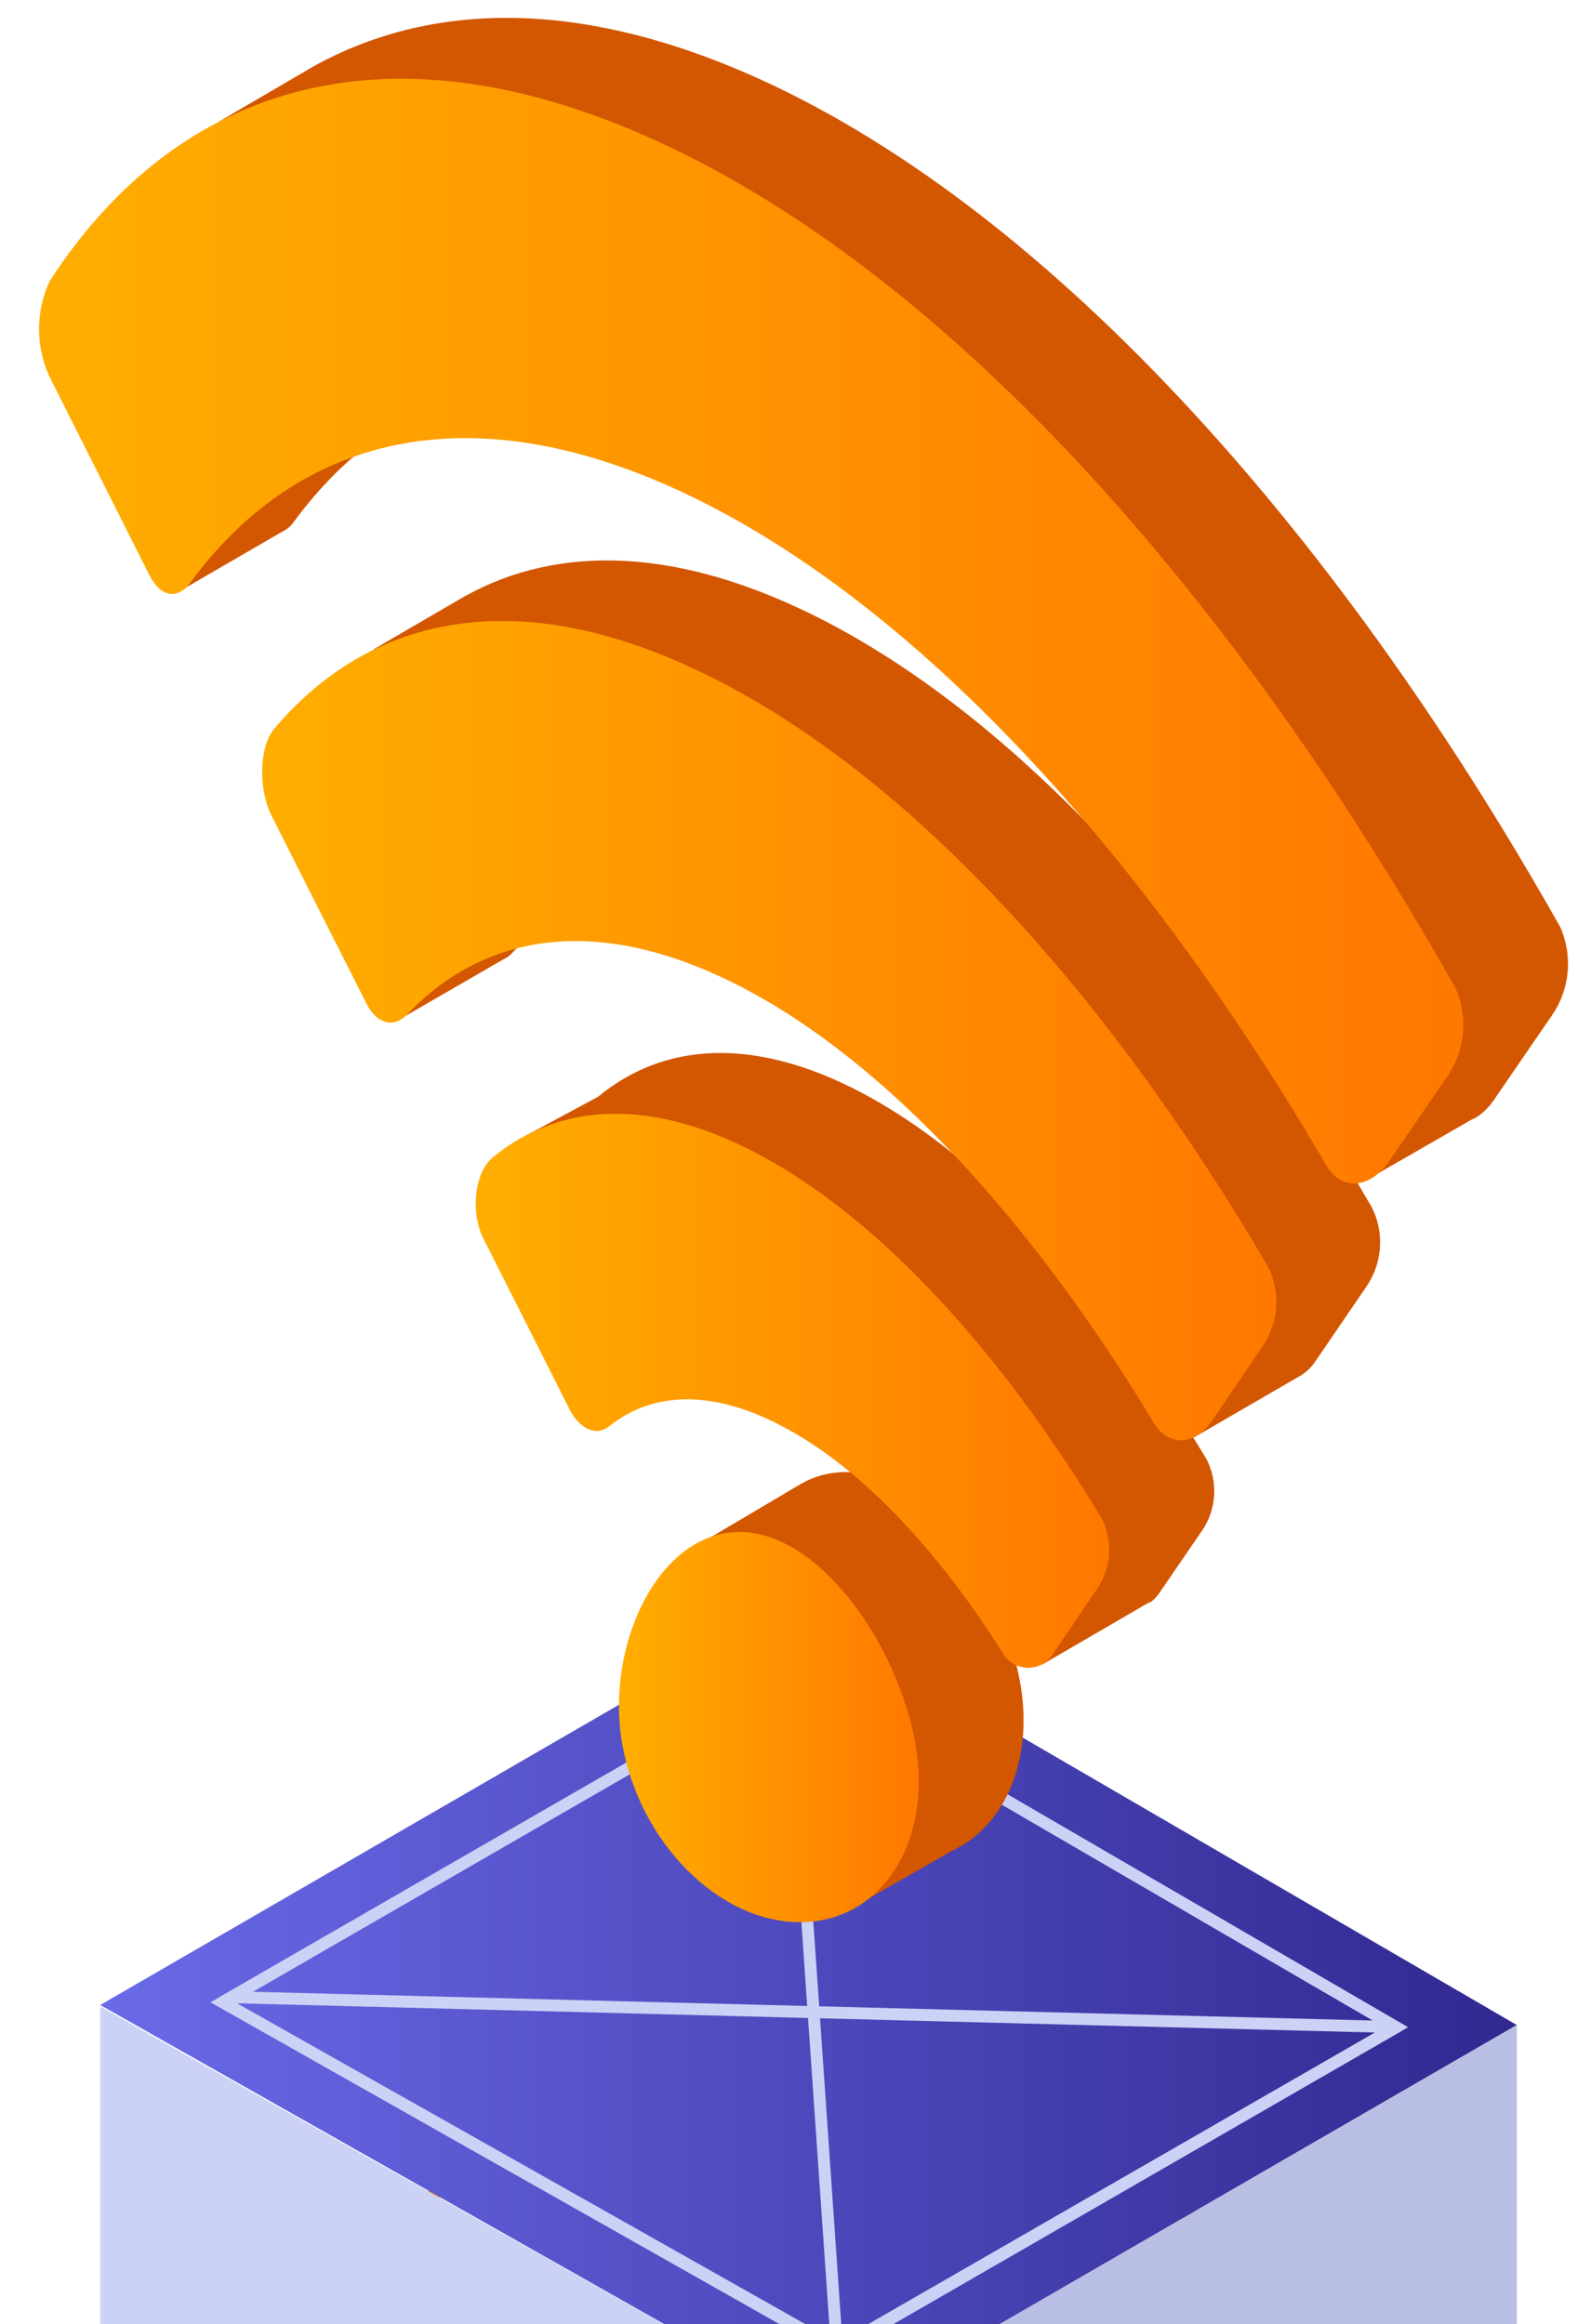
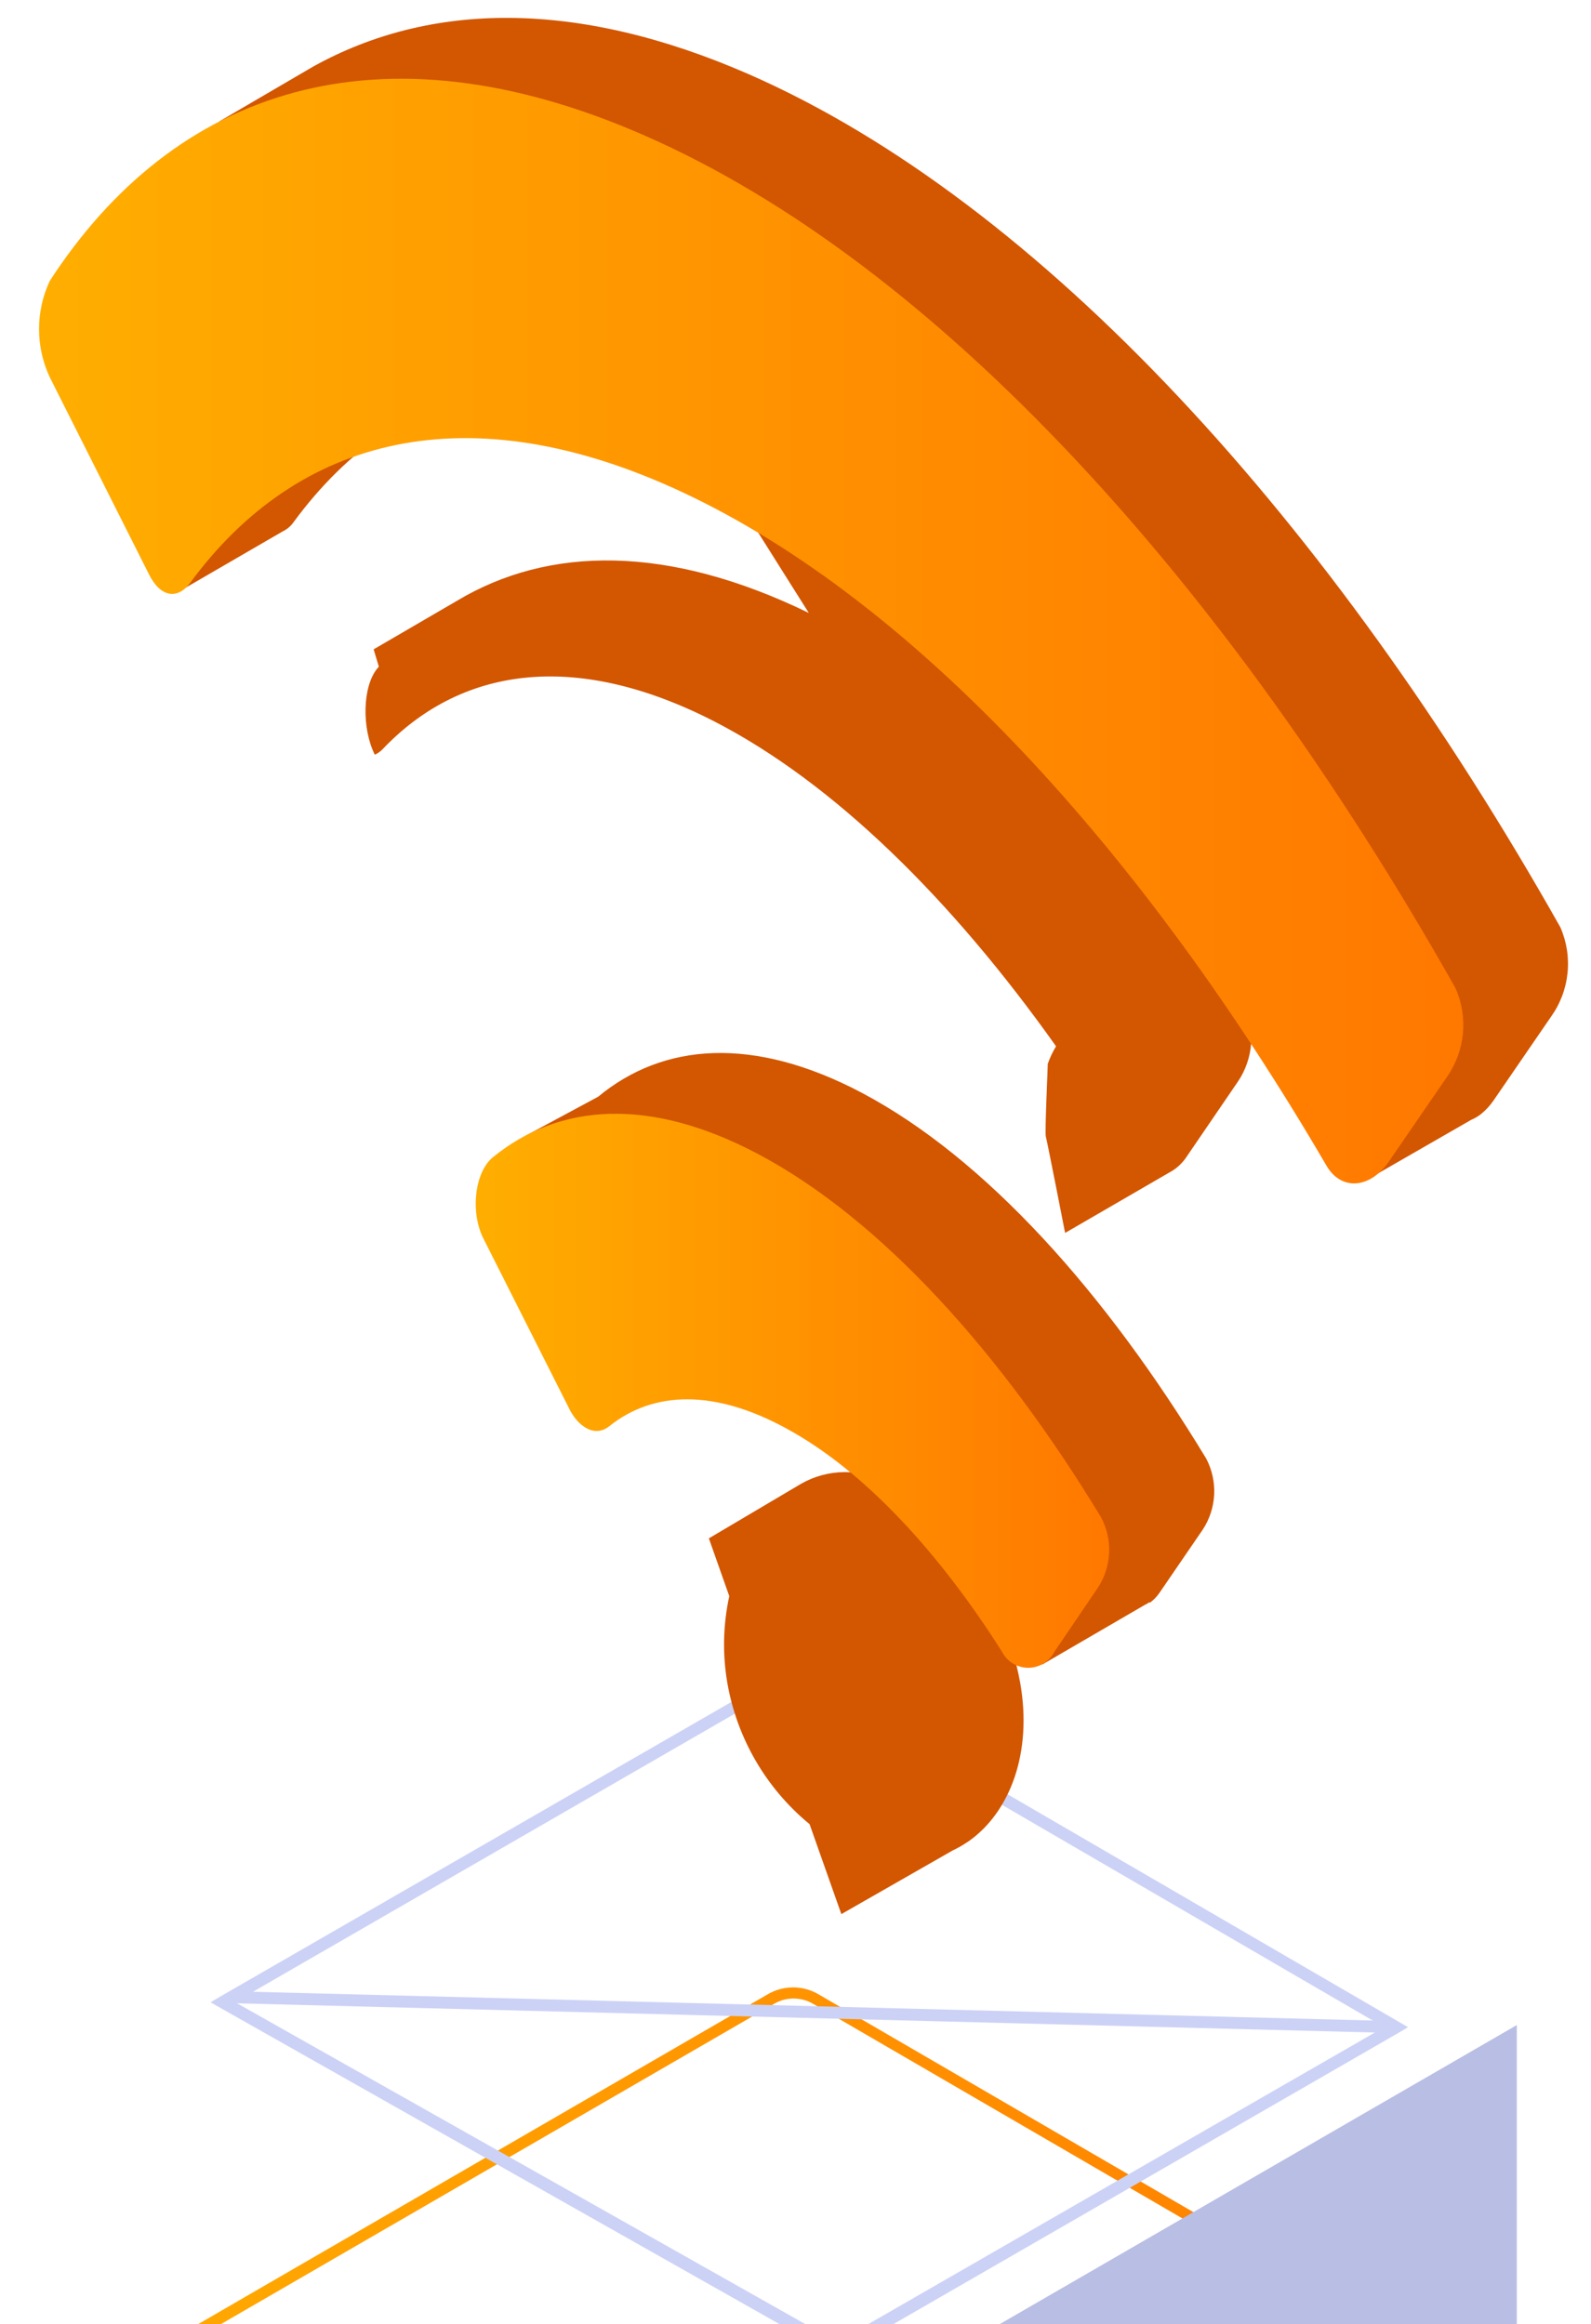
<svg xmlns="http://www.w3.org/2000/svg" xmlns:ns1="http://www.inkscape.org/namespaces/inkscape" xmlns:ns2="http://sodipodi.sourceforge.net/DTD/sodipodi-0.dtd" width="20.108mm" height="29.369mm" viewBox="0 0 20.108 29.369" version="1.1" id="svg1" ns1:version="1.3.2 (091e20e, 2023-11-25, custom)" ns2:docname="home-icon1.svg">
  <defs id="defs1">
    <clipPath id="clip1_459_4286">
      <rect x="327" y="540" width="114" height="114" rx="10" fill="#ffffff" id="rect161" />
    </clipPath>
    <linearGradient id="paint1_linear_459_4286" x1="345.999" y1="659.791" x2="422.009" y2="659.791" gradientUnits="userSpaceOnUse">
      <stop stop-color="#FFAE00" id="stop141" />
      <stop offset="1" stop-color="#FF7800" id="stop142" />
    </linearGradient>
    <linearGradient id="paint2_linear_459_4286" x1="350.232" y1="638.091" x2="417.794" y2="638.091" gradientUnits="userSpaceOnUse">
      <stop stop-color="#6A6AE8" id="stop143" />
      <stop offset="1" stop-color="#312890" id="stop144" />
    </linearGradient>
    <linearGradient id="paint3_linear_459_4286" x1="368.186" y1="608.457" x2="398.353" y2="608.457" gradientUnits="userSpaceOnUse">
      <stop stop-color="#FFAE00" id="stop145" />
      <stop offset="1" stop-color="#FF7800" id="stop146" />
    </linearGradient>
    <linearGradient id="paint4_linear_459_4286" x1="347.312" y1="572.237" x2="415.25" y2="572.237" gradientUnits="userSpaceOnUse">
      <stop stop-color="#FFAE00" id="stop147" />
      <stop offset="1" stop-color="#FF7800" id="stop148" />
    </linearGradient>
    <linearGradient id="paint5_linear_459_4286" x1="357.928" y1="591.293" x2="406.334" y2="591.293" gradientUnits="userSpaceOnUse">
      <stop stop-color="#FFAE00" id="stop149" />
      <stop offset="1" stop-color="#FF7800" id="stop150" />
    </linearGradient>
    <linearGradient id="paint6_linear_459_4286" x1="374.99" y1="624.518" x2="389.27" y2="624.518" gradientUnits="userSpaceOnUse">
      <stop stop-color="#FFAE00" id="stop151" />
      <stop offset="1" stop-color="#FF7800" id="stop152" />
    </linearGradient>
  </defs>
  <g ns1:label="Layer 1" ns1:groupmode="layer" id="layer1" transform="translate(-94.985,-133.879)">
    <g clip-path="url(#clip1_459_4286)" id="g82" transform="matrix(0.265,0,0,0.265,3.44,-9.79)" style="display:inline">
      <path d="m 420.825,658.35 -36.357,-21.122 c -0.362,-0.208 -0.772,-0.317 -1.19,-0.317 -0.417,0 -0.827,0.109 -1.189,0.317 l -34.897,20.203 c -0.362,0.209 -0.663,0.509 -0.872,0.871 -0.21,0.362 -0.32,0.773 -0.32,1.191 0,0.418 0.11,0.829 0.32,1.191 0.209,0.362 0.51,0.662 0.872,0.871 l 36.862,20.846 c 0.354,0.207 0.757,0.314 1.167,0.312 0.418,-0.002 0.828,-0.109 1.194,-0.312 l 34.391,-19.91 c 0.363,-0.207 0.664,-0.506 0.874,-0.868 0.21,-0.361 0.32,-0.771 0.32,-1.189 0,-0.417 -0.11,-0.828 -0.32,-1.189 -0.21,-0.361 -0.511,-0.661 -0.874,-0.868 z m -0.294,3.618 -34.392,19.9 c -0.272,0.158 -0.581,0.242 -0.895,0.242 -0.315,0 -0.624,-0.084 -0.896,-0.242 l -36.862,-20.846 c -0.273,-0.158 -0.502,-0.384 -0.662,-0.656 -0.161,-0.271 -0.249,-0.58 -0.256,-0.896 0.002,-0.321 0.088,-0.635 0.249,-0.912 0.161,-0.277 0.392,-0.507 0.669,-0.668 l 34.897,-20.203 c 0.279,-0.161 0.596,-0.246 0.918,-0.246 0.323,0 0.64,0.085 0.919,0.246 l 36.357,21.122 c 0.266,0.165 0.485,0.394 0.637,0.668 0.152,0.273 0.232,0.58 0.232,0.893 0,0.313 -0.08,0.62 -0.232,0.893 -0.152,0.274 -0.371,0.503 -0.637,0.668 z" fill="url(#paint1_linear_459_4286)" id="path70" style="fill:url(#paint1_linear_459_4286)" />
-       <path d="m 350.232,637.751 34.989,19.79 32.573,-18.835 -34.52,-20.075 z" fill="url(#paint2_linear_459_4286)" id="path71" style="fill:url(#paint2_linear_459_4286)" />
      <path d="m 383.145,621.681 -27.219,15.685 -0.432,0.257 29.736,16.815 0.138,0.082 26.806,-15.455 0.432,-0.257 -29.332,-17.054 z m 2.232,32.141 -28.716,-16.208 26.484,-15.281 28.322,16.475 z" fill="#ccd2f6" id="path72" />
      <path d="m 385.221,678.966 32.573,-18.844 v -21.415 l -32.573,18.835 z" fill="#b9bee4" id="path73" />
-       <path d="m 350.232,659.342 34.989,19.717 v -21.517 l -34.989,-19.717 z" fill="#ccd2f6" id="path74" />
-       <path d="m 382.855,622.021 0.568,-0.04 2.234,32.184 -0.568,0.039 z" fill="#ccd2f6" id="path75" />
      <path d="m 356.433,637.662 0.015,-0.569 55.559,1.426 -0.014,0.569 z" fill="#ccd2f6" id="path76" />
      <path d="m 386.58,594.268 c -5.207,-2.755 -9.505,-2.388 -12.6,0.174 l -3.416,1.837 2.755,7.283 2.314,-1.158 2.085,4.124 c 0.441,0.863 1.185,1.212 1.791,0.744 2.112,-1.663 5.041,-1.837 8.54,0.128 3.203,1.938 5.968,4.521 8.118,7.586 l -0.578,1.028 -0.441,5.51 4.895,-2.847 c 0.072,-0.031 0.14,-0.071 0.202,-0.119 h 0.064 c 0.172,-0.128 0.32,-0.283 0.441,-0.459 l 2.075,-3.031 c 0.323,-0.497 0.507,-1.071 0.535,-1.664 0.027,-0.592 -0.103,-1.181 -0.379,-1.706 -4.812,-7.944 -10.533,-14.317 -16.401,-17.43 z m 33.29,-7.907 c -10.938,-19.386 -24.795,-34.566 -38.681,-40.664 -8.265,-3.618 -15.253,-3.444 -20.782,-0.386 l -4.481,2.618 v 0.789 c -1.191,1.195 -2.255,2.509 -3.178,3.922 -0.33,0.72 -0.501,1.503 -0.501,2.296 0,0.792 0.171,1.575 0.501,2.295 l 2.039,4.041 -1.662,0.634 0.863,8.448 4.941,-2.865 c 0.209,-0.1 0.389,-0.251 0.523,-0.441 5.106,-6.961 13.224,-9.183 23.556,-4.297 9.1,4.279 18.118,13.169 25.943,24.648 l -0.919,1.671 2.618,9.33 4.968,-2.856 c 0.167,-0.07 0.325,-0.163 0.468,-0.275 0.225,-0.182 0.423,-0.396 0.588,-0.634 l 2.755,-4.013 c 0.436,-0.611 0.706,-1.325 0.783,-2.072 0.078,-0.747 -0.04,-1.501 -0.342,-2.189 z" fill="#d35600" id="path77" />
-       <path d="m 384.027,571.374 c -6.722,-3.27 -12.407,-3.205 -16.796,-0.57 l -3.958,2.305 0.248,0.827 -0.056,0.064 c -0.734,0.863 -0.762,2.884 -0.137,4.133 l 4.004,7.934 -2.553,0.358 -1.506,1.286 1.221,3.049 4.977,-2.875 c 0.134,-0.059 0.256,-0.143 0.359,-0.248 3.673,-3.875 9.1,-4.793 15.832,-1.34 5.712,2.938 11.332,8.494 16.3,15.492 -0.16,0.264 -0.292,0.544 -0.395,0.836 0,0.211 -0.147,3.297 -0.092,3.471 0.055,0.174 0.919,4.592 0.919,4.592 l 4.959,-2.875 c 0.334,-0.174 0.618,-0.43 0.826,-0.744 l 2.452,-3.59 c 0.371,-0.546 0.59,-1.181 0.635,-1.839 0.045,-0.658 -0.085,-1.317 -0.378,-1.908 -7.649,-13.215 -17.191,-23.666 -26.861,-28.358 z m 1.699,40.967 c -0.722,0.005 -1.43,0.195 -2.057,0.551 l -4.408,2.608 0.973,2.755 c -0.297,1.362 -0.328,2.768 -0.092,4.141 0.46,2.641 1.852,5.029 3.922,6.732 l 1.515,4.289 5.317,-3.04 c 0.236,-0.111 0.464,-0.24 0.68,-0.386 l 0.073,-0.046 c 2.002,-1.414 3.04,-4.261 2.461,-7.549 -0.835,-4.674 -4.527,-10.055 -8.384,-10.055 z" fill="#d35600" id="path78" />
+       <path d="m 384.027,571.374 c -6.722,-3.27 -12.407,-3.205 -16.796,-0.57 l -3.958,2.305 0.248,0.827 -0.056,0.064 c -0.734,0.863 -0.762,2.884 -0.137,4.133 c 0.134,-0.059 0.256,-0.143 0.359,-0.248 3.673,-3.875 9.1,-4.793 15.832,-1.34 5.712,2.938 11.332,8.494 16.3,15.492 -0.16,0.264 -0.292,0.544 -0.395,0.836 0,0.211 -0.147,3.297 -0.092,3.471 0.055,0.174 0.919,4.592 0.919,4.592 l 4.959,-2.875 c 0.334,-0.174 0.618,-0.43 0.826,-0.744 l 2.452,-3.59 c 0.371,-0.546 0.59,-1.181 0.635,-1.839 0.045,-0.658 -0.085,-1.317 -0.378,-1.908 -7.649,-13.215 -17.191,-23.666 -26.861,-28.358 z m 1.699,40.967 c -0.722,0.005 -1.43,0.195 -2.057,0.551 l -4.408,2.608 0.973,2.755 c -0.297,1.362 -0.328,2.768 -0.092,4.141 0.46,2.641 1.852,5.029 3.922,6.732 l 1.515,4.289 5.317,-3.04 c 0.236,-0.111 0.464,-0.24 0.68,-0.386 l 0.073,-0.046 c 2.002,-1.414 3.04,-4.261 2.461,-7.549 -0.835,-4.674 -4.527,-10.055 -8.384,-10.055 z" fill="#d35600" id="path78" />
      <path d="m 381.584,597.161 c 5.878,3.104 11.626,9.487 16.383,17.338 0.279,0.523 0.411,1.111 0.383,1.702 -0.027,0.592 -0.213,1.165 -0.539,1.659 l -2.066,3.04 c -0.117,0.232 -0.297,0.427 -0.518,0.563 -0.221,0.136 -0.476,0.208 -0.735,0.208 -0.26,0 -0.515,-0.072 -0.736,-0.208 -0.221,-0.136 -0.401,-0.331 -0.518,-0.563 -3.003,-4.738 -6.557,-8.595 -10.203,-10.597 -3.499,-1.938 -6.428,-1.837 -8.54,-0.138 -0.606,0.477 -1.35,0.128 -1.837,-0.735 l -4.142,-8.21 c -0.642,-1.249 -0.431,-3.15 0.423,-3.875 3.14,-2.572 7.438,-2.93 12.645,-0.184 z" fill="url(#paint3_linear_459_4286)" id="path79" style="fill:url(#paint3_linear_459_4286)" />
      <path d="m 376.194,548.608 c 13.894,6.089 27.742,21.269 38.68,40.664 0.3,0.678 0.421,1.423 0.35,2.161 -0.07,0.738 -0.33,1.446 -0.754,2.054 l -2.755,4.014 c -0.919,1.35 -2.305,1.432 -3.003,0.22 -8.779,-15.042 -19.653,-26.898 -30.636,-32.068 -10.331,-4.858 -18.449,-2.673 -23.555,4.288 -0.597,0.808 -1.414,0.689 -1.956,-0.395 l -4.739,-9.413 c -0.337,-0.718 -0.511,-1.502 -0.511,-2.295 0,-0.794 0.174,-1.578 0.511,-2.296 5.933,-9.138 15.676,-12.499 28.368,-6.934 z" fill="url(#paint4_linear_459_4286)" id="path80" style="fill:url(#paint4_linear_459_4286)" />
-       <path d="m 379.031,574.267 c 9.67,4.683 19.212,15.143 26.917,28.312 0.288,0.593 0.415,1.252 0.369,1.909 -0.047,0.658 -0.266,1.292 -0.636,1.838 l -2.442,3.591 c -0.818,1.184 -2.067,1.203 -2.755,0.082 -5.721,-9.495 -12.692,-17.209 -19.763,-20.837 -6.731,-3.453 -12.131,-2.534 -15.832,1.341 -0.634,0.671 -1.451,0.505 -1.965,-0.514 l -4.528,-8.963 c -0.624,-1.249 -0.597,-3.269 0.147,-4.142 4.619,-5.464 11.672,-6.915 20.488,-2.617 z" fill="url(#paint5_linear_459_4286)" id="path81" style="fill:url(#paint5_linear_459_4286)" />
-       <path d="m 389.114,625.298 c 0.827,4.693 -1.625,8.504 -5.51,8.504 -3.884,0 -7.649,-3.811 -8.476,-8.504 -0.826,-4.692 1.727,-10.101 5.584,-10.101 3.857,0 7.576,5.409 8.402,10.101 z" fill="url(#paint6_linear_459_4286)" id="path82" style="fill:url(#paint6_linear_459_4286)" />
    </g>
  </g>
</svg>